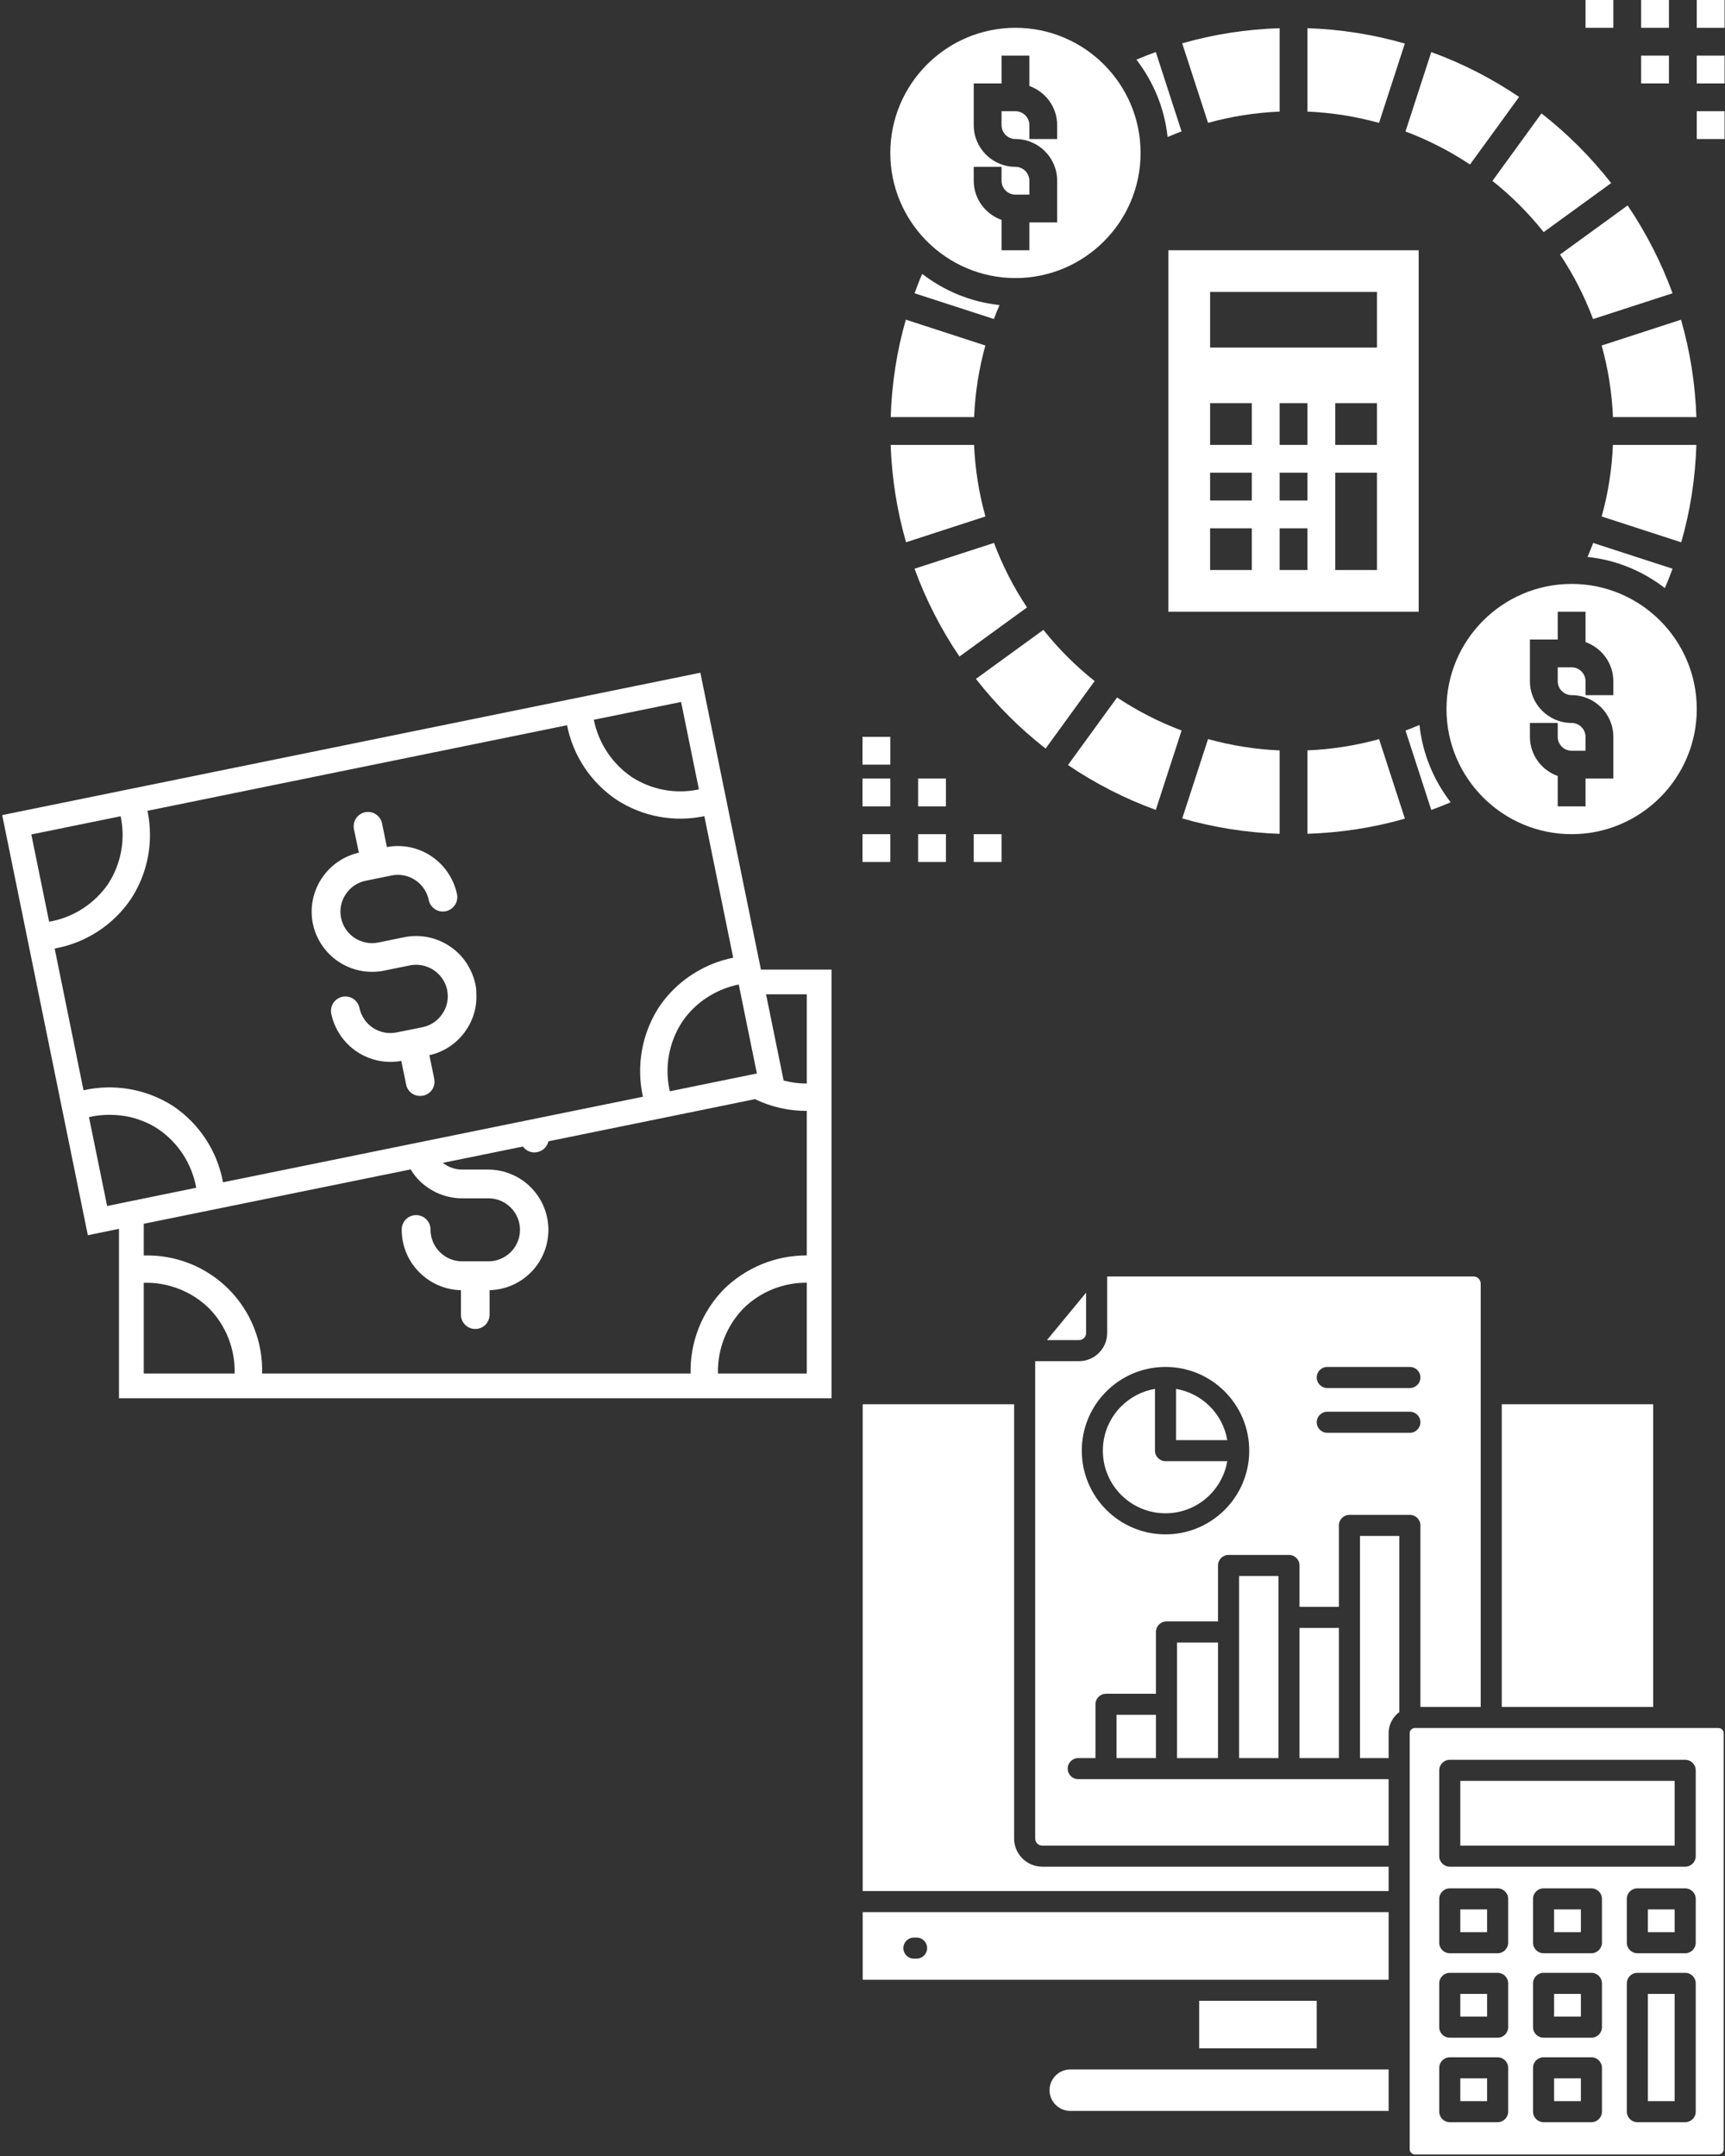
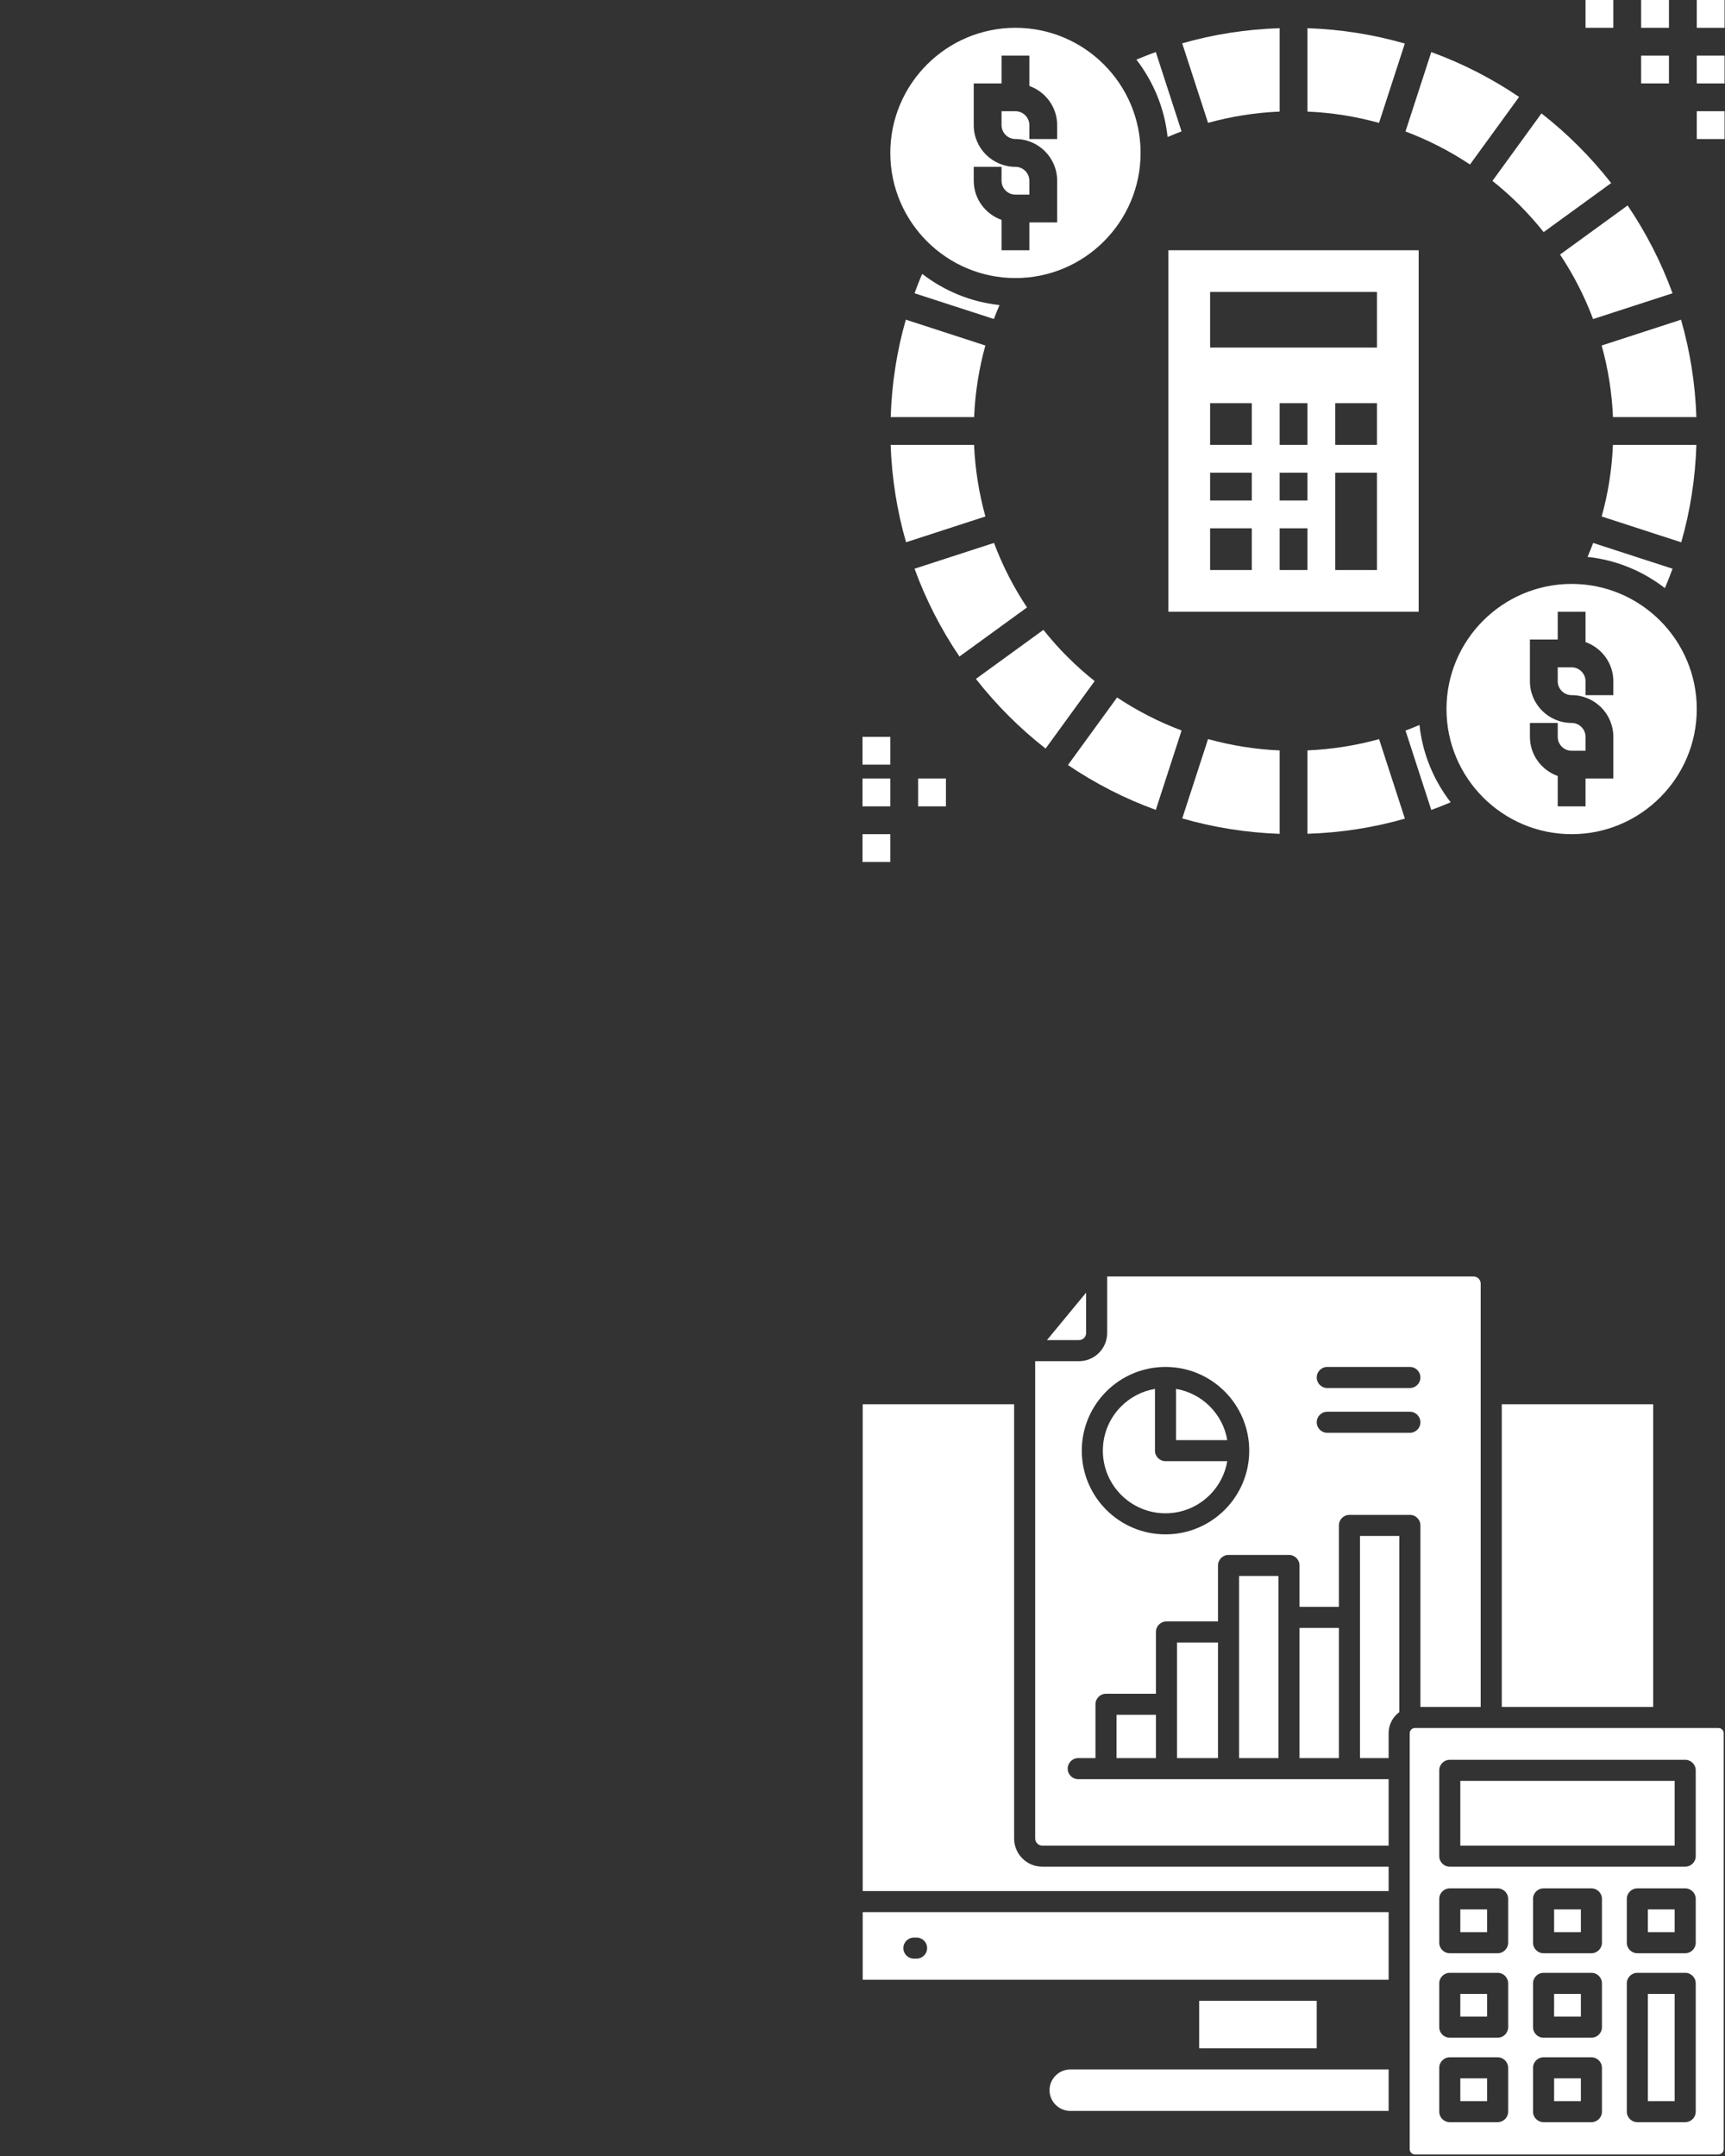
<svg xmlns="http://www.w3.org/2000/svg" width="1080" zoomAndPan="magnify" viewBox="0 0 810 1012.5" height="1350" preserveAspectRatio="xMidYMid meet" version="1.2">
  <rect x="0" y="0" width="810" height="1012.5" fill="#333333" stroke="none" />
  <defs>
    <clipPath id="4f9c1a772e">
      <path d="M 796 0 L 809.801 0 L 809.801 14 L 796 14 Z M 796 0 " />
    </clipPath>
    <clipPath id="5b7dcb9a34">
      <path d="M 796 26 L 809.801 26 L 809.801 40 L 796 40 Z M 796 26 " />
    </clipPath>
    <clipPath id="c6bc3aa66b">
      <path d="M 796 52 L 809.801 52 L 809.801 66 L 796 66 Z M 796 52 " />
    </clipPath>
    <clipPath id="8abf55555f">
      <path d="M 405 391 L 419 391 L 419 404.801 L 405 404.801 Z M 405 391 " />
    </clipPath>
    <clipPath id="23bf527bad">
      <path d="M 431 391 L 445 391 L 445 404.801 L 431 404.801 Z M 431 391 " />
    </clipPath>
    <clipPath id="6092383c00">
      <path d="M 457 391 L 471 391 L 471 404.801 L 457 404.801 Z M 457 391 " />
    </clipPath>
    <clipPath id="5528a3cf69">
      <path d="M 405 599.465 L 809.801 599.465 L 809.801 1011.762 L 405 1011.762 Z M 405 599.465 " />
    </clipPath>
    <clipPath id="c7c1b3f875">
      <path d="M 1 315.926 L 391 315.926 L 391 657 L 1 657 Z M 1 315.926 " />
    </clipPath>
  </defs>
  <g id="9e59be0eef">
    <path style=" stroke:none;fill-rule:nonzero;fill:#ffffff;fill-opacity:1;" d="M 568.227 248.102 L 587.812 248.102 L 587.812 267.691 L 568.227 267.691 Z M 568.227 221.988 L 587.812 221.988 L 587.812 235.047 L 568.227 235.047 Z M 568.227 189.344 L 587.812 189.344 L 587.812 208.93 L 568.227 208.93 Z M 568.227 137.109 L 646.574 137.109 L 646.574 163.227 L 568.227 163.227 Z M 646.574 208.93 L 626.988 208.93 L 626.988 189.344 L 646.574 189.344 Z M 646.574 267.691 L 626.988 267.691 L 626.988 221.988 L 646.574 221.988 Z M 613.93 208.93 L 600.871 208.93 L 600.871 189.344 L 613.93 189.344 Z M 613.93 235.047 L 600.871 235.047 L 600.871 221.988 L 613.93 221.988 Z M 613.93 267.691 L 600.871 267.691 L 600.871 248.102 L 613.93 248.102 Z M 548.641 287.277 L 666.16 287.277 L 666.16 117.523 L 548.641 117.523 L 548.641 287.277 " />
    <g clip-rule="nonzero" clip-path="url(#4f9c1a772e)">
      <path style=" stroke:none;fill-rule:nonzero;fill:#ffffff;fill-opacity:1;" d="M 796.742 0 L 796.742 13.059 L 809.801 13.059 L 809.801 0 L 796.742 0 " />
    </g>
    <path style=" stroke:none;fill-rule:nonzero;fill:#ffffff;fill-opacity:1;" d="M 783.684 0 L 770.625 0 L 770.625 13.059 L 783.684 13.059 L 783.684 0 " />
    <path style=" stroke:none;fill-rule:nonzero;fill:#ffffff;fill-opacity:1;" d="M 757.566 0 L 744.508 0 L 744.508 13.059 L 757.566 13.059 L 757.566 0 " />
    <g clip-rule="nonzero" clip-path="url(#5b7dcb9a34)">
      <path style=" stroke:none;fill-rule:nonzero;fill:#ffffff;fill-opacity:1;" d="M 796.742 39.176 L 809.801 39.176 L 809.801 26.117 L 796.742 26.117 L 796.742 39.176 " />
    </g>
    <g clip-rule="nonzero" clip-path="url(#c6bc3aa66b)">
      <path style=" stroke:none;fill-rule:nonzero;fill:#ffffff;fill-opacity:1;" d="M 796.742 65.289 L 809.801 65.289 L 809.801 52.23 L 796.742 52.23 L 796.742 65.289 " />
    </g>
    <path style=" stroke:none;fill-rule:nonzero;fill:#ffffff;fill-opacity:1;" d="M 783.684 26.117 L 770.625 26.117 L 770.625 39.176 L 783.684 39.176 L 783.684 26.117 " />
    <g clip-rule="nonzero" clip-path="url(#8abf55555f)">
-       <path style=" stroke:none;fill-rule:nonzero;fill:#ffffff;fill-opacity:1;" d="M 405 404.801 L 418.059 404.801 L 418.059 391.742 L 405 391.742 L 405 404.801 " />
+       <path style=" stroke:none;fill-rule:nonzero;fill:#ffffff;fill-opacity:1;" d="M 405 404.801 L 418.059 404.801 L 418.059 391.742 L 405 391.742 " />
    </g>
    <path style=" stroke:none;fill-rule:nonzero;fill:#ffffff;fill-opacity:1;" d="M 405 378.684 L 418.059 378.684 L 418.059 365.625 L 405 365.625 L 405 378.684 " />
    <path style=" stroke:none;fill-rule:nonzero;fill:#ffffff;fill-opacity:1;" d="M 405 359.098 L 418.059 359.098 L 418.059 346.039 L 405 346.039 L 405 359.098 " />
    <g clip-rule="nonzero" clip-path="url(#23bf527bad)">
-       <path style=" stroke:none;fill-rule:nonzero;fill:#ffffff;fill-opacity:1;" d="M 431.117 404.801 L 444.176 404.801 L 444.176 391.742 L 431.117 391.742 L 431.117 404.801 " />
-     </g>
+       </g>
    <g clip-rule="nonzero" clip-path="url(#6092383c00)">
-       <path style=" stroke:none;fill-rule:nonzero;fill:#ffffff;fill-opacity:1;" d="M 457.23 404.801 L 470.289 404.801 L 470.289 391.742 L 457.23 391.742 L 457.23 404.801 " />
-     </g>
+       </g>
    <path style=" stroke:none;fill-rule:nonzero;fill:#ffffff;fill-opacity:1;" d="M 431.117 378.684 L 444.176 378.684 L 444.176 365.625 L 431.117 365.625 L 431.117 378.684 " />
    <path style=" stroke:none;fill-rule:nonzero;fill:#ffffff;fill-opacity:1;" d="M 659.988 343.105 L 672.078 380.367 C 675.141 379.246 678.172 378.07 681.184 376.77 C 673.25 366.492 667.973 354.047 666.543 340.453 C 664.375 341.371 662.184 342.266 659.988 343.105 " />
    <path style=" stroke:none;fill-rule:nonzero;fill:#ffffff;fill-opacity:1;" d="M 713.316 45.523 C 700.59 36.906 686.77 29.789 672.078 24.457 L 659.965 61.746 C 670.699 65.773 680.852 71.004 690.262 77.25 L 713.316 45.523 " />
    <path style=" stroke:none;fill-rule:nonzero;fill:#ffffff;fill-opacity:1;" d="M 489.953 295.797 L 458.254 318.824 C 467.789 331.016 478.781 342.008 490.973 351.547 L 514.004 319.848 C 505.102 312.781 497.02 304.695 489.953 295.797 " />
    <path style=" stroke:none;fill-rule:nonzero;fill:#ffffff;fill-opacity:1;" d="M 600.871 52.41 L 600.871 13.238 C 585.211 13.746 569.91 16.094 555.117 20.352 L 567.258 57.691 C 578.148 54.68 589.367 52.895 600.871 52.41 " />
    <path style=" stroke:none;fill-rule:nonzero;fill:#ffffff;fill-opacity:1;" d="M 659.656 20.453 C 645.043 16.246 629.742 13.773 613.93 13.238 L 613.93 52.41 C 625.535 52.895 636.754 54.73 647.543 57.715 L 659.656 20.453 " />
    <path style=" stroke:none;fill-rule:nonzero;fill:#ffffff;fill-opacity:1;" d="M 748.055 149.836 L 785.367 137.723 C 780.012 123.059 772.895 109.207 764.273 96.48 L 732.547 119.539 C 738.824 128.949 744.023 139.098 748.055 149.836 " />
    <path style=" stroke:none;fill-rule:nonzero;fill:#ffffff;fill-opacity:1;" d="M 554.812 61.695 L 542.723 24.434 C 539.66 25.555 536.602 26.727 533.617 28.004 C 541.547 38.309 546.828 50.754 548.258 64.348 C 550.426 63.43 552.617 62.535 554.812 61.695 " />
    <path style=" stroke:none;fill-rule:nonzero;fill:#ffffff;fill-opacity:1;" d="M 796.562 208.93 L 757.363 208.93 C 756.906 220.43 755.121 231.652 752.086 242.543 L 789.449 254.684 C 793.707 239.867 796.055 224.59 796.562 208.93 " />
    <path style=" stroke:none;fill-rule:nonzero;fill:#ffffff;fill-opacity:1;" d="M 757.391 195.871 L 796.562 195.871 C 796.027 180.059 793.555 164.758 789.348 150.141 L 752.086 162.258 C 755.07 173.02 756.906 184.266 757.391 195.871 " />
    <path style=" stroke:none;fill-rule:nonzero;fill:#ffffff;fill-opacity:1;" d="M 757.566 326.453 L 744.508 326.453 L 744.508 319.922 C 744.508 316.328 741.578 313.395 737.98 313.395 L 731.453 313.395 L 731.453 319.922 C 731.453 323.52 734.383 326.453 737.98 326.453 C 748.793 326.453 757.566 335.227 757.566 346.039 L 757.566 365.625 L 744.508 365.625 L 744.508 378.684 L 731.453 378.684 L 731.453 364.426 C 723.879 361.723 718.395 354.531 718.395 346.039 L 718.395 339.508 L 731.453 339.508 L 731.453 346.039 C 731.453 349.637 734.383 352.566 737.98 352.566 L 744.508 352.566 L 744.508 346.039 C 744.508 342.441 741.578 339.508 737.98 339.508 C 727.168 339.508 718.395 330.738 718.395 319.922 L 718.395 300.336 L 731.453 300.336 L 731.453 287.277 L 744.508 287.277 L 744.508 301.535 C 752.086 304.238 757.566 311.43 757.566 319.922 Z M 737.98 274.219 C 705.566 274.219 679.219 300.59 679.219 332.98 C 679.219 365.371 705.566 391.742 737.98 391.742 C 770.395 391.742 796.742 365.371 796.742 332.98 C 796.742 300.59 770.395 274.219 737.98 274.219 " />
    <path style=" stroke:none;fill-rule:nonzero;fill:#ffffff;fill-opacity:1;" d="M 745.453 261.543 C 759.047 262.973 771.492 268.25 781.77 276.184 C 783.07 273.172 784.246 270.141 785.367 267.078 L 748.105 254.988 C 747.266 257.184 746.371 259.375 745.453 261.543 " />
    <path style=" stroke:none;fill-rule:nonzero;fill:#ffffff;fill-opacity:1;" d="M 724.848 109.004 L 756.547 85.973 C 747.008 73.781 736.016 62.789 723.824 53.254 L 700.797 84.953 C 709.695 92.02 717.781 100.102 724.848 109.004 " />
    <path style=" stroke:none;fill-rule:nonzero;fill:#ffffff;fill-opacity:1;" d="M 613.93 352.391 L 613.93 391.562 C 629.59 391.055 644.867 388.707 659.684 384.449 L 647.57 347.109 C 636.652 350.121 625.43 351.906 613.93 352.391 " />
    <path style=" stroke:none;fill-rule:nonzero;fill:#ffffff;fill-opacity:1;" d="M 418.238 195.871 L 457.41 195.871 C 457.895 184.367 459.68 173.148 462.691 162.258 L 425.352 150.117 C 421.094 164.91 418.746 180.211 418.238 195.871 " />
    <path style=" stroke:none;fill-rule:nonzero;fill:#ffffff;fill-opacity:1;" d="M 457.387 208.93 L 418.211 208.93 C 418.773 224.742 421.246 240.043 425.453 254.656 L 462.715 242.543 C 459.73 231.781 457.895 220.535 457.387 208.93 " />
    <path style=" stroke:none;fill-rule:nonzero;fill:#ffffff;fill-opacity:1;" d="M 466.746 254.965 L 429.434 267.078 C 434.789 281.742 441.906 295.594 450.523 308.316 L 482.25 285.262 C 475.977 275.852 470.773 265.699 466.746 254.965 " />
    <path style=" stroke:none;fill-rule:nonzero;fill:#ffffff;fill-opacity:1;" d="M 501.48 359.273 C 514.207 367.895 528.031 375.012 542.723 380.34 L 554.836 343.055 C 544.098 339.023 533.949 333.797 524.539 327.547 L 501.48 359.273 " />
    <path style=" stroke:none;fill-rule:nonzero;fill:#ffffff;fill-opacity:1;" d="M 469.348 143.258 C 455.754 141.828 443.309 136.547 433.027 128.617 C 431.727 131.602 430.555 134.66 429.434 137.723 L 466.695 149.812 C 467.512 147.617 468.402 145.426 469.348 143.258 " />
    <path style=" stroke:none;fill-rule:nonzero;fill:#ffffff;fill-opacity:1;" d="M 555.141 384.348 C 569.758 388.555 585.059 391.027 600.871 391.59 L 600.871 352.414 C 589.266 351.906 578.043 350.07 567.258 347.086 L 555.141 384.348 " />
    <path style=" stroke:none;fill-rule:nonzero;fill:#ffffff;fill-opacity:1;" d="M 457.23 78.348 L 470.289 78.348 L 470.289 84.879 C 470.289 88.473 473.223 91.406 476.82 91.406 L 483.348 91.406 L 483.348 84.879 C 483.348 81.281 480.414 78.348 476.82 78.348 C 466.004 78.348 457.23 69.574 457.23 58.762 L 457.23 39.176 L 470.289 39.176 L 470.289 26.117 L 483.348 26.117 L 483.348 40.371 C 490.922 43.078 496.406 50.27 496.406 58.762 L 496.406 65.289 L 483.348 65.289 L 483.348 58.762 C 483.348 55.164 480.414 52.23 476.82 52.23 L 470.289 52.23 L 470.289 58.762 C 470.289 62.355 473.223 65.289 476.82 65.289 C 487.633 65.289 496.406 74.062 496.406 84.879 L 496.406 104.465 L 483.348 104.465 L 483.348 117.523 L 470.289 117.523 L 470.289 103.266 C 462.715 100.562 457.23 93.371 457.23 84.879 Z M 476.82 130.582 C 509.234 130.582 535.582 104.211 535.582 71.82 C 535.582 39.43 509.234 13.059 476.82 13.059 C 444.43 13.059 418.059 39.43 418.059 71.82 C 418.059 104.211 444.43 130.582 476.82 130.582 " />
    <g clip-rule="nonzero" clip-path="url(#5528a3cf69)">
      <path style=" stroke:none;fill-rule:evenodd;fill:#ffffff;fill-opacity:1;" d="M 491.617 629.332 L 506.672 629.332 C 507.586 629.332 508.414 628.957 509.02 628.352 C 509.625 627.746 510 626.914 510 626.004 L 510 607.055 Z M 429.129 919.816 C 426.398 919.816 424.184 917.602 424.184 914.867 C 424.184 912.137 426.398 909.922 429.129 909.922 L 430.395 909.922 C 433.125 909.922 435.344 912.137 435.344 914.867 C 435.344 917.602 433.125 919.816 430.395 919.816 Z M 618.289 961.961 L 618.289 939.621 L 563.082 939.621 L 563.082 961.961 Z M 806.938 811.508 L 781.223 811.508 C 781.223 811.508 781.203 811.508 781.203 811.508 L 664.391 811.508 C 664.129 811.508 663.875 811.551 663.637 811.633 L 663.602 811.645 C 663.25 811.766 662.93 811.969 662.668 812.23 C 662.223 812.68 661.945 813.289 661.945 813.957 L 661.945 934.676 C 661.945 934.676 661.945 934.691 661.945 934.691 L 661.945 1009.309 C 661.945 1009.977 662.223 1010.59 662.668 1011.035 C 663.113 1011.48 663.723 1011.758 664.391 1011.758 L 806.938 1011.758 C 807.605 1011.758 808.219 1011.48 808.664 1011.035 C 809.109 1010.59 809.387 1009.977 809.387 1009.309 L 809.387 813.957 C 809.387 813.289 809.109 812.676 808.664 812.23 C 808.219 811.785 807.605 811.512 806.938 811.512 Z M 652.051 888.086 L 652.051 876.629 L 489.418 876.629 C 485.777 876.629 482.469 875.145 480.074 872.75 C 477.68 870.355 476.195 867.047 476.195 863.406 L 476.195 659.461 L 405.098 659.461 L 405.098 888.086 Z M 652.051 929.727 L 652.051 897.98 L 405.098 897.98 L 405.098 929.727 Z M 652.051 991.336 L 652.051 971.855 L 502.562 971.855 C 499.891 971.855 497.457 972.953 495.688 974.719 C 493.922 976.488 492.824 978.922 492.824 981.594 C 492.824 984.27 493.922 986.703 495.688 988.469 C 497.457 990.238 499.891 991.336 502.562 991.336 Z M 705.18 801.613 L 776.273 801.613 L 776.273 659.461 L 705.18 659.461 Z M 698.285 896.707 L 698.285 907.379 L 685.711 907.379 L 685.711 896.707 Z M 680.762 886.812 L 703.234 886.812 C 705.965 886.812 708.18 889.027 708.18 891.758 L 708.18 912.328 C 708.18 915.062 705.965 917.277 703.234 917.277 L 680.762 917.277 C 678.031 917.277 675.816 915.062 675.816 912.328 L 675.816 891.758 C 675.816 889.027 678.031 886.812 680.762 886.812 Z M 742.324 896.707 L 742.324 907.379 L 729.75 907.379 L 729.75 896.707 Z M 724.801 886.812 L 747.273 886.812 C 750.004 886.812 752.219 889.027 752.219 891.758 L 752.219 912.328 C 752.219 915.062 750.004 917.277 747.273 917.277 L 724.801 917.277 C 722.07 917.277 719.855 915.062 719.855 912.328 L 719.855 891.758 C 719.855 889.027 722.07 886.812 724.801 886.812 Z M 786.363 896.707 L 786.363 907.379 L 773.789 907.379 L 773.789 896.707 Z M 768.84 886.812 L 791.312 886.812 C 794.043 886.812 796.258 889.027 796.258 891.758 L 796.258 912.328 C 796.258 915.062 794.043 917.277 791.312 917.277 L 768.84 917.277 C 766.109 917.277 763.895 915.062 763.895 912.328 L 763.895 891.758 C 763.895 889.027 766.109 886.812 768.84 886.812 Z M 698.285 936.375 L 698.285 947.051 L 685.711 947.051 L 685.711 936.375 Z M 680.762 926.48 L 703.234 926.48 C 705.965 926.48 708.18 928.695 708.18 931.43 L 708.18 952 C 708.18 954.73 705.965 956.945 703.234 956.945 L 680.762 956.945 C 678.031 956.945 675.816 954.73 675.816 952 L 675.816 931.43 C 675.816 928.695 678.031 926.48 680.762 926.48 Z M 742.324 936.375 L 742.324 947.051 L 729.75 947.051 L 729.75 936.375 Z M 724.801 926.48 L 747.273 926.48 C 750.004 926.48 752.219 928.695 752.219 931.43 L 752.219 952 C 752.219 954.73 750.004 956.945 747.273 956.945 L 724.801 956.945 C 722.07 956.945 719.855 954.73 719.855 952 L 719.855 931.43 C 719.855 928.695 722.07 926.48 724.801 926.48 Z M 698.285 976.047 L 698.285 986.723 L 685.711 986.723 L 685.711 976.047 Z M 680.762 966.152 L 703.234 966.152 C 705.965 966.152 708.18 968.367 708.18 971.098 L 708.18 991.668 C 708.18 994.402 705.965 996.617 703.234 996.617 L 680.762 996.617 C 678.031 996.617 675.816 994.402 675.816 991.668 L 675.816 971.098 C 675.816 968.367 678.031 966.152 680.762 966.152 Z M 742.324 976.047 L 742.324 986.723 L 729.75 986.723 L 729.75 976.047 Z M 724.801 966.152 L 747.273 966.152 C 750.004 966.152 752.219 968.367 752.219 971.098 L 752.219 991.668 C 752.219 994.402 750.004 996.617 747.273 996.617 L 724.801 996.617 C 722.07 996.617 719.855 994.402 719.855 991.668 L 719.855 971.098 C 719.855 968.367 722.07 966.152 724.801 966.152 Z M 786.363 936.375 L 786.363 986.723 L 773.789 986.723 L 773.789 936.375 Z M 768.84 926.48 L 791.312 926.48 C 794.043 926.48 796.258 928.695 796.258 931.43 L 796.258 991.668 C 796.258 994.402 794.043 996.617 791.312 996.617 L 768.84 996.617 C 766.109 996.617 763.895 994.402 763.895 991.668 L 763.895 931.43 C 763.895 928.695 766.109 926.48 768.84 926.48 Z M 786.363 836.332 L 786.363 866.734 L 685.711 866.734 L 685.711 836.332 Z M 680.762 826.438 L 791.312 826.438 C 794.043 826.438 796.258 828.652 796.258 831.383 L 796.258 871.684 C 796.258 874.414 794.043 876.629 791.312 876.629 L 680.762 876.629 C 678.031 876.629 675.816 874.414 675.816 871.684 L 675.816 831.383 C 675.816 828.652 678.031 826.438 680.762 826.438 Z M 547.281 641.941 C 558.137 641.941 567.965 646.344 575.078 653.457 C 582.191 660.57 586.594 670.398 586.594 681.254 C 586.594 692.109 582.195 701.938 575.078 709.051 C 567.965 716.164 558.137 720.566 547.281 720.566 C 536.426 720.566 526.598 716.168 519.484 709.051 C 512.371 701.938 507.969 692.109 507.969 681.254 C 507.969 670.398 512.371 660.57 519.484 653.457 C 526.598 646.344 536.426 641.941 547.281 641.941 Z M 600.312 825.637 L 581.82 825.637 L 581.82 740.125 L 600.312 740.125 Z M 571.926 825.637 L 552.676 825.637 L 552.676 771.348 L 571.926 771.348 Z M 542.781 805.324 L 542.781 825.637 L 524.289 825.637 L 524.289 805.324 Z M 657.082 804.02 C 656.582 804.391 656.109 804.797 655.672 805.234 C 653.438 807.469 652.047 810.559 652.047 813.957 L 652.047 825.637 L 638.594 825.637 L 638.594 721.312 L 657.082 721.312 Z M 628.695 754.613 L 610.207 754.613 L 610.207 735.176 C 610.207 732.445 607.992 730.23 605.258 730.23 L 576.875 730.23 C 574.141 730.23 571.926 732.445 571.926 735.176 L 571.926 761.453 L 547.727 761.453 C 544.996 761.453 542.781 763.668 542.781 766.398 L 542.781 795.43 L 519.344 795.43 C 516.609 795.43 514.395 797.645 514.395 800.379 L 514.395 825.637 L 506.297 825.637 C 503.562 825.637 501.348 827.852 501.348 830.586 C 501.348 833.316 503.562 835.531 506.297 835.531 L 652.051 835.531 L 652.051 866.734 L 489.418 866.734 C 488.508 866.734 487.676 866.359 487.07 865.754 C 486.465 865.148 486.09 864.316 486.09 863.41 L 486.09 639.227 L 506.672 639.227 C 510.316 639.227 513.621 637.742 516.016 635.348 C 518.41 632.953 519.895 629.645 519.895 626.004 L 519.895 599.469 L 691.957 599.469 C 692.863 599.469 693.695 599.844 694.301 600.449 C 694.906 601.055 695.281 601.887 695.281 602.797 L 695.281 801.613 L 666.977 801.613 L 666.977 716.363 C 666.977 713.629 664.762 711.414 662.031 711.414 L 633.645 711.414 C 630.91 711.414 628.695 713.629 628.695 716.363 Z M 628.695 825.637 L 610.207 825.637 L 610.207 764.508 L 628.695 764.508 Z M 552.23 652.25 C 558.371 653.293 563.863 656.234 568.082 660.453 C 572.301 664.672 575.246 670.164 576.285 676.309 L 552.23 676.309 Z M 576.285 686.203 C 575.242 692.344 572.301 697.84 568.082 702.055 C 562.758 707.379 555.406 710.672 547.281 710.672 C 539.156 710.672 531.801 707.379 526.477 702.055 C 521.156 696.734 517.863 689.379 517.863 681.254 C 517.863 673.129 521.156 665.773 526.477 660.453 C 530.695 656.234 536.191 653.293 542.332 652.25 L 542.332 681.254 C 542.332 683.984 544.547 686.199 547.281 686.199 L 576.281 686.199 Z M 662.031 662.977 C 664.762 662.977 666.977 665.191 666.977 667.922 C 666.977 670.656 664.762 672.871 662.031 672.871 L 623.234 672.871 C 620.504 672.871 618.289 670.656 618.289 667.922 C 618.289 665.191 620.504 662.977 623.234 662.977 Z M 662.031 641.941 L 623.234 641.941 C 620.504 641.941 618.289 644.156 618.289 646.891 C 618.289 649.621 620.504 651.836 623.234 651.836 L 662.031 651.836 C 664.762 651.836 666.977 649.621 666.977 646.891 C 666.977 644.156 664.762 641.941 662.031 641.941 Z M 662.031 641.941 " />
    </g>
    <g clip-rule="nonzero" clip-path="url(#c7c1b3f875)">
-       <path style=" stroke:none;fill-rule:nonzero;fill:#ffffff;fill-opacity:1;" d="M 198.645 514.555 L 198.379 514.555 C 197.953 514.629 197.523 514.668 197.094 514.66 C 196.66 514.652 196.234 514.605 195.812 514.516 C 195.391 514.426 194.98 514.297 194.586 514.125 C 194.188 513.957 193.812 513.75 193.457 513.504 C 193.102 513.262 192.77 512.984 192.469 512.676 C 192.168 512.367 191.898 512.031 191.66 511.672 C 191.426 511.312 191.227 510.93 191.066 510.531 C 190.902 510.129 190.781 509.719 190.703 509.293 L 188.426 498.234 C 187.523 498.398 186.617 498.516 185.703 498.59 C 184.789 498.664 183.875 498.695 182.961 498.68 C 182.043 498.668 181.129 498.609 180.219 498.508 C 179.309 498.406 178.406 498.262 177.512 498.07 C 176.613 497.883 175.73 497.648 174.855 497.375 C 173.98 497.102 173.121 496.785 172.281 496.426 C 171.438 496.07 170.613 495.672 169.809 495.234 C 169.004 494.797 168.223 494.32 167.461 493.809 C 166.703 493.297 165.969 492.746 165.266 492.164 C 164.559 491.578 163.883 490.965 163.234 490.312 C 162.59 489.664 161.977 488.984 161.395 488.277 C 160.816 487.57 160.27 486.836 159.762 486.074 C 159.25 485.312 158.777 484.527 158.344 483.723 C 157.91 482.914 157.516 482.09 157.16 481.246 C 156.809 480.398 156.496 479.539 156.223 478.664 C 155.953 477.789 155.727 476.902 155.539 476.008 C 155.457 475.574 155.414 475.137 155.414 474.695 C 155.418 474.254 155.461 473.82 155.551 473.387 C 155.637 472.953 155.766 472.535 155.934 472.129 C 156.102 471.719 156.309 471.332 156.555 470.965 C 156.801 470.602 157.078 470.262 157.391 469.949 C 157.703 469.637 158.039 469.355 158.406 469.109 C 158.773 468.863 159.16 468.656 159.566 468.488 C 159.973 468.316 160.391 468.188 160.824 468.098 C 161.258 468.012 161.691 467.965 162.133 467.965 C 162.574 467.961 163.012 468 163.445 468.086 C 163.879 468.168 164.297 468.293 164.707 468.457 C 165.117 468.621 165.504 468.824 165.875 469.066 C 166.242 469.309 166.586 469.582 166.898 469.891 C 167.215 470.199 167.496 470.535 167.746 470.898 C 167.996 471.266 168.207 471.648 168.383 472.055 C 168.555 472.457 168.691 472.875 168.781 473.309 C 168.977 474.258 169.262 475.184 169.637 476.078 C 170.012 476.973 170.473 477.824 171.016 478.629 C 171.559 479.434 172.176 480.176 172.867 480.859 C 173.555 481.543 174.305 482.152 175.113 482.688 C 175.926 483.227 176.777 483.676 177.68 484.043 C 178.578 484.41 179.504 484.688 180.457 484.875 C 181.41 485.059 182.371 485.148 183.344 485.145 C 184.312 485.141 185.273 485.043 186.227 484.848 L 198.402 482.398 C 200.328 482.008 202.102 481.262 203.727 480.156 C 205.348 479.051 206.695 477.676 207.766 476.027 C 208.727 474.613 209.418 473.078 209.832 471.418 C 210.246 469.762 210.359 468.082 210.172 466.383 C 210.121 465.887 210.078 465.391 209.988 464.949 C 209.637 463.266 209.012 461.695 208.117 460.23 C 207.223 458.762 206.105 457.488 204.773 456.41 C 204.41 456.141 204.031 455.859 203.613 455.574 C 201.98 454.48 200.203 453.742 198.277 453.359 C 196.352 452.977 194.43 452.973 192.504 453.359 L 180.336 455.84 C 179.43 456.02 178.512 456.16 177.59 456.254 C 176.668 456.344 175.742 456.395 174.816 456.395 C 173.887 456.398 172.965 456.355 172.039 456.27 C 171.117 456.18 170.203 456.047 169.293 455.871 C 168.383 455.691 167.48 455.473 166.594 455.207 C 165.707 454.941 164.832 454.633 163.973 454.281 C 163.117 453.93 162.277 453.539 161.457 453.105 C 160.637 452.672 159.84 452.199 159.066 451.688 C 158.293 451.18 157.547 450.629 156.828 450.047 C 156.105 449.461 155.418 448.844 154.758 448.191 C 154.098 447.543 153.473 446.859 152.879 446.148 C 152.285 445.434 151.73 444.695 151.207 443.926 C 150.688 443.16 150.207 442.367 149.762 441.555 C 149.32 440.738 148.918 439.906 148.555 439.051 C 148.195 438.199 147.875 437.328 147.598 436.445 C 147.324 435.559 147.09 434.664 146.902 433.754 C 146.527 431.887 146.336 429.996 146.336 428.09 C 146.344 426.492 146.48 424.906 146.754 423.332 C 147.027 421.758 147.434 420.215 147.965 418.711 C 148.496 417.203 149.152 415.75 149.93 414.355 C 150.707 412.957 151.594 411.637 152.594 410.391 C 153.594 409.145 154.691 407.988 155.883 406.926 C 157.078 405.863 158.352 404.91 159.707 404.062 C 161.062 403.215 162.477 402.488 163.957 401.879 C 165.434 401.27 166.949 400.789 168.508 400.434 L 166.207 389.402 C 166.117 388.973 166.07 388.531 166.066 388.09 C 166.066 387.648 166.105 387.211 166.188 386.773 C 166.273 386.34 166.398 385.918 166.566 385.508 C 166.73 385.098 166.938 384.707 167.18 384.34 C 167.422 383.969 167.699 383.629 168.012 383.312 C 168.324 383 168.66 382.719 169.027 382.469 C 169.395 382.223 169.781 382.012 170.191 381.84 C 170.598 381.668 171.02 381.539 171.453 381.449 C 171.887 381.359 172.324 381.316 172.766 381.312 C 173.207 381.309 173.648 381.352 174.082 381.434 C 174.516 381.52 174.938 381.645 175.348 381.812 C 175.758 381.98 176.145 382.184 176.516 382.43 C 176.883 382.672 177.227 382.953 177.539 383.262 C 177.855 383.574 178.137 383.914 178.383 384.281 C 178.629 384.648 178.84 385.035 179.012 385.441 C 179.184 385.852 179.312 386.27 179.398 386.703 L 181.68 397.801 C 183.469 397.465 185.27 397.305 187.086 397.32 C 188.906 397.336 190.703 397.523 192.484 397.887 C 194.266 398.25 195.996 398.781 197.672 399.477 C 199.352 400.176 200.949 401.027 202.461 402.035 C 204.004 403.066 205.438 404.238 206.754 405.547 C 208.074 406.855 209.254 408.281 210.293 409.82 C 211.336 411.359 212.219 412.984 212.945 414.695 C 213.668 416.406 214.223 418.168 214.605 419.988 C 214.691 420.422 214.73 420.859 214.73 421.301 C 214.73 421.742 214.684 422.184 214.598 422.617 C 214.512 423.051 214.383 423.473 214.215 423.879 C 214.043 424.289 213.836 424.676 213.59 425.043 C 213.348 425.414 213.066 425.754 212.754 426.066 C 212.441 426.379 212.102 426.66 211.734 426.906 C 211.371 427.156 210.98 427.363 210.574 427.535 C 210.168 427.707 209.746 427.836 209.312 427.926 C 208.879 428.016 208.438 428.066 207.992 428.07 C 207.551 428.074 207.109 428.035 206.672 427.953 C 206.234 427.871 205.812 427.746 205.398 427.578 C 204.988 427.41 204.594 427.207 204.223 426.961 C 203.852 426.719 203.508 426.441 203.191 426.129 C 202.875 425.816 202.594 425.477 202.344 425.109 C 202.094 424.742 201.883 424.352 201.711 423.941 C 201.539 423.535 201.406 423.109 201.32 422.676 C 201.125 421.727 200.836 420.801 200.461 419.906 C 200.086 419.012 199.625 418.164 199.082 417.359 C 198.535 416.555 197.922 415.812 197.23 415.129 C 196.539 414.445 195.789 413.836 194.98 413.301 C 194.172 412.766 193.316 412.312 192.418 411.945 C 191.52 411.578 190.594 411.301 189.645 411.117 C 188.691 410.93 187.727 410.84 186.758 410.844 C 185.789 410.844 184.824 410.941 183.875 411.137 L 171.703 413.617 C 169.777 414.008 168.004 414.754 166.379 415.855 C 164.754 416.961 163.402 418.336 162.332 419.98 C 161.23 421.613 160.492 423.391 160.113 425.324 C 159.738 427.254 159.75 429.18 160.16 431.105 C 160.555 433.023 161.305 434.789 162.402 436.41 C 163.5 438.031 164.867 439.379 166.5 440.457 C 168.141 441.531 169.922 442.258 171.848 442.633 C 173.773 443.008 175.699 443.004 177.625 442.621 L 189.789 440.141 C 191.613 439.77 193.457 439.578 195.32 439.57 C 197.18 439.566 199.027 439.742 200.855 440.102 C 202.68 440.457 204.457 440.992 206.176 441.703 C 207.898 442.414 209.535 443.285 211.082 444.316 C 213.223 445.719 215.133 447.383 216.812 449.312 C 218.488 451.242 219.875 453.367 220.961 455.68 C 222.004 457.758 222.758 459.938 223.223 462.215 C 223.523 463.57 223.672 464.941 223.672 466.332 C 223.867 469.371 223.566 472.363 222.777 475.301 C 221.984 478.242 220.742 480.977 219.047 483.508 C 218.051 485.027 216.922 486.434 215.652 487.734 C 214.383 489.031 213.004 490.195 211.508 491.227 C 210.016 492.258 208.438 493.133 206.773 493.859 C 205.105 494.582 203.391 495.141 201.617 495.531 L 203.895 506.602 C 204.188 508.094 204.016 509.535 203.375 510.918 C 202.91 511.855 202.266 512.645 201.434 513.285 C 200.602 513.926 199.672 514.348 198.645 514.555 Z M 55.871 656.641 L 55.871 577.086 L 41.246 580.09 L 41.121 579.48 L 1.027 382.785 L 1.637 382.66 L 328.863 315.926 L 328.988 316.535 L 357.309 455.344 L 390.465 455.344 L 390.465 656.641 Z M 328.18 370.715 L 319.816 329.652 L 278.832 338.012 C 279.379 340.723 280.176 343.355 281.23 345.914 C 282.289 348.469 283.578 350.898 285.105 353.207 C 286.633 355.512 288.367 357.648 290.309 359.617 C 292.25 361.586 294.359 363.352 296.645 364.91 C 298.953 366.406 301.387 367.66 303.941 368.68 C 306.496 369.695 309.129 370.453 311.836 370.949 C 314.539 371.449 317.27 371.676 320.02 371.637 C 322.77 371.598 325.488 371.289 328.18 370.715 Z M 314.52 512.492 L 355.402 504.129 L 346.895 462.348 C 342.871 463.16 339.047 464.52 335.414 466.434 C 331.785 468.352 328.5 470.738 325.559 473.602 C 323.508 475.578 321.707 477.762 320.152 480.148 C 318.629 482.523 317.355 485.023 316.332 487.648 C 315.309 490.273 314.555 492.977 314.074 495.754 C 313.59 498.531 313.387 501.328 313.461 504.145 C 313.535 506.965 313.891 509.746 314.52 512.492 Z M 378.84 645.012 L 378.84 602.387 C 376.086 602.367 373.352 602.613 370.645 603.133 C 367.938 603.652 365.309 604.43 362.754 605.465 C 360.199 606.504 357.77 607.777 355.469 609.293 C 353.168 610.809 351.035 612.535 349.074 614.473 C 347.117 616.496 345.375 618.691 343.855 621.059 C 342.332 623.426 341.059 625.922 340.035 628.543 C 339.008 631.164 338.25 633.859 337.762 636.633 C 337.27 639.402 337.055 642.195 337.121 645.012 Z M 301.898 515.051 C 301.102 511.473 300.668 507.852 300.59 504.188 C 300.512 500.523 300.793 496.887 301.438 493.277 C 302.082 489.672 303.07 486.16 304.41 482.75 C 305.75 479.34 307.414 476.094 309.395 473.012 C 311.094 470.48 312.992 468.109 315.09 465.902 C 319.102 461.668 323.672 458.168 328.805 455.398 C 333.676 452.727 338.84 450.852 344.289 449.777 L 330.734 383.293 C 327.219 384.027 323.664 384.418 320.07 384.457 C 316.48 384.496 312.918 384.188 309.387 383.527 C 305.852 382.871 302.418 381.875 299.082 380.543 C 295.746 379.215 292.57 377.57 289.555 375.617 C 286.559 373.602 283.789 371.316 281.246 368.758 C 278.699 366.199 276.426 363.414 274.43 360.41 C 272.434 357.406 270.746 354.234 269.371 350.895 C 268 347.559 266.961 344.117 266.266 340.578 L 69.25 380.766 C 70.031 384.469 70.422 388.215 70.418 392 C 70.438 397.348 69.688 402.586 68.172 407.719 C 66.656 412.848 64.438 417.652 61.52 422.137 C 59.461 425.176 57.121 427.984 54.5 430.555 C 51.879 433.129 49.027 435.418 45.949 437.418 C 42.871 439.422 39.625 441.098 36.211 442.453 C 32.797 443.805 29.281 444.805 25.668 445.453 L 39.219 512.012 C 42.762 511.215 46.352 510.766 49.988 510.676 C 53.621 510.582 57.227 510.844 60.809 511.465 C 64.391 512.082 67.879 513.043 71.27 514.352 C 74.664 515.656 77.895 517.277 80.969 519.223 L 81.406 519.508 C 84.438 521.562 87.238 523.895 89.805 526.504 C 92.375 529.117 94.66 531.957 96.66 535.023 C 98.664 538.09 100.344 541.324 101.699 544.727 C 103.059 548.129 104.066 551.629 104.723 555.23 Z M 41.781 524.609 L 50.297 566.359 L 92.137 557.801 C 91.641 555.031 90.879 552.336 89.844 549.715 C 88.812 547.098 87.531 544.605 86.004 542.238 C 84.477 539.875 82.73 537.684 80.766 535.668 C 78.797 533.652 76.652 531.852 74.328 530.262 C 71.93 528.652 69.379 527.344 66.668 526.336 C 63.371 525.02 59.957 524.184 56.422 523.82 C 51.5 523.27 46.617 523.535 41.781 524.609 Z M 192.824 549.176 L 67.504 574.715 L 67.504 589.602 C 68.418 589.57 69.332 589.566 70.25 589.582 C 71.164 589.602 72.082 589.641 72.992 589.707 C 73.906 589.77 74.82 589.859 75.727 589.969 C 76.637 590.082 77.543 590.215 78.445 590.371 C 79.348 590.527 80.246 590.707 81.141 590.91 C 82.031 591.113 82.922 591.34 83.801 591.586 C 84.684 591.836 85.559 592.105 86.426 592.398 C 87.293 592.691 88.156 593.008 89.008 593.344 C 89.859 593.68 90.699 594.039 91.535 594.418 C 92.367 594.797 93.191 595.195 94.004 595.617 C 94.816 596.039 95.621 596.48 96.41 596.945 C 97.203 597.406 97.98 597.891 98.746 598.391 C 99.512 598.895 100.266 599.414 101.004 599.953 C 101.742 600.496 102.469 601.055 103.18 601.633 C 103.891 602.211 104.586 602.805 105.27 603.418 C 105.949 604.031 106.613 604.66 107.262 605.309 C 107.91 605.953 108.543 606.617 109.156 607.297 C 109.77 607.977 110.367 608.668 110.949 609.379 C 111.527 610.09 112.086 610.812 112.629 611.551 C 113.172 612.289 113.695 613.039 114.199 613.805 C 114.703 614.57 115.188 615.348 115.652 616.137 C 116.117 616.926 116.562 617.727 116.984 618.539 C 117.41 619.352 117.812 620.172 118.191 621.008 C 118.574 621.84 118.934 622.68 119.273 623.531 C 119.613 624.383 119.93 625.242 120.223 626.109 C 120.52 626.977 120.793 627.852 121.043 628.73 C 121.293 629.613 121.52 630.5 121.727 631.391 C 121.93 632.285 122.113 633.184 122.273 634.086 C 122.43 634.988 122.566 635.891 122.68 636.801 C 122.793 637.711 122.883 638.621 122.949 639.535 C 123.02 640.449 123.062 641.363 123.082 642.277 C 123.102 643.195 123.098 644.109 123.07 645.027 L 324.281 645.027 C 324.195 641.367 324.477 637.734 325.121 634.129 C 325.77 630.523 326.766 627.02 328.109 623.617 C 329.457 620.211 331.129 616.977 333.125 613.906 C 335.121 610.836 337.402 607.996 339.969 605.383 C 342.539 602.863 345.328 600.617 348.336 598.641 C 351.344 596.668 354.516 595 357.848 593.645 C 361.18 592.289 364.613 591.266 368.145 590.578 C 371.676 589.891 375.242 589.551 378.84 589.562 L 378.84 521.691 C 374.633 521.719 370.477 521.266 366.371 520.332 C 362.266 519.402 358.316 518.02 354.531 516.18 L 257.555 535.973 C 257.375 536.715 257.078 537.406 256.672 538.047 C 256.262 538.691 255.758 539.25 255.16 539.727 C 254.562 540.199 253.906 540.562 253.188 540.82 C 252.469 541.074 251.727 541.203 250.965 541.211 C 249.891 541.207 248.879 540.961 247.922 540.473 C 246.969 539.984 246.172 539.309 245.543 538.441 L 207.941 546.094 C 209.227 547.113 210.641 547.895 212.188 548.434 C 213.73 548.977 215.324 549.25 216.961 549.254 L 229.402 549.254 C 230.32 549.262 231.234 549.312 232.148 549.41 C 233.059 549.504 233.965 549.645 234.867 549.828 C 235.766 550.012 236.652 550.242 237.531 550.512 C 238.406 550.781 239.27 551.094 240.117 551.449 C 240.961 551.805 241.789 552.199 242.598 552.633 C 243.406 553.066 244.191 553.539 244.953 554.051 C 245.719 554.562 246.453 555.109 247.164 555.691 C 247.871 556.273 248.551 556.891 249.199 557.539 C 249.852 558.188 250.465 558.867 251.051 559.574 C 251.633 560.285 252.18 561.02 252.691 561.781 C 253.203 562.543 253.68 563.328 254.113 564.137 C 254.551 564.945 254.945 565.77 255.301 566.617 C 255.656 567.465 255.969 568.324 256.238 569.203 C 256.512 570.078 256.738 570.969 256.926 571.867 C 257.109 572.766 257.25 573.672 257.348 574.586 C 257.445 575.496 257.496 576.414 257.504 577.328 C 257.512 578.246 257.477 579.164 257.395 580.078 C 257.316 580.992 257.191 581.902 257.02 582.805 C 256.852 583.707 256.637 584.598 256.383 585.477 C 256.125 586.359 255.828 587.227 255.488 588.078 C 255.148 588.934 254.766 589.766 254.344 590.582 C 253.926 591.398 253.465 592.191 252.965 592.961 C 252.469 593.73 251.934 594.477 251.363 595.195 C 250.789 595.914 250.188 596.602 249.547 597.262 C 248.91 597.922 248.242 598.551 247.543 599.145 C 246.844 599.742 246.117 600.301 245.363 600.824 C 244.609 601.348 243.836 601.836 243.035 602.285 C 242.234 602.734 241.414 603.145 240.57 603.512 C 239.73 603.883 238.875 604.207 238.004 604.496 C 237.129 604.781 236.246 605.023 235.352 605.223 C 234.453 605.422 233.551 605.578 232.641 605.691 C 231.73 605.805 230.816 605.871 229.898 605.895 L 229.898 617.207 C 229.91 617.656 229.879 618.102 229.801 618.547 C 229.723 618.988 229.602 619.418 229.438 619.84 C 229.273 620.258 229.07 620.656 228.828 621.035 C 228.586 621.414 228.305 621.762 227.992 622.086 C 227.68 622.406 227.336 622.695 226.965 622.949 C 226.594 623.203 226.199 623.418 225.785 623.59 C 225.371 623.766 224.945 623.898 224.504 623.988 C 224.062 624.078 223.617 624.121 223.168 624.121 C 222.719 624.121 222.273 624.078 221.832 623.988 C 221.391 623.898 220.965 623.766 220.547 623.594 C 220.133 623.418 219.742 623.203 219.371 622.949 C 219 622.695 218.656 622.406 218.344 622.086 C 218.027 621.762 217.75 621.414 217.508 621.035 C 217.262 620.656 217.059 620.258 216.895 619.84 C 216.73 619.418 216.613 618.988 216.535 618.547 C 216.457 618.102 216.426 617.656 216.438 617.207 L 216.438 605.895 C 214.621 605.855 212.824 605.641 211.051 605.254 C 209.273 604.871 207.555 604.32 205.883 603.605 C 204.215 602.887 202.629 602.02 201.125 601 C 199.621 599.98 198.23 598.828 196.949 597.539 C 195.629 596.234 194.453 594.809 193.414 593.27 C 192.379 591.73 191.504 590.102 190.793 588.391 C 190.078 586.676 189.539 584.91 189.18 583.09 C 188.816 581.27 188.637 579.43 188.637 577.574 C 188.625 577.121 188.656 576.676 188.734 576.23 C 188.812 575.785 188.934 575.352 189.098 574.934 C 189.262 574.512 189.469 574.113 189.711 573.73 C 189.957 573.352 190.234 573 190.551 572.68 C 190.863 572.355 191.207 572.066 191.582 571.812 C 191.953 571.555 192.348 571.34 192.766 571.164 C 193.18 570.988 193.609 570.855 194.051 570.77 C 194.496 570.68 194.941 570.633 195.395 570.633 C 195.844 570.633 196.293 570.68 196.734 570.77 C 197.176 570.855 197.605 570.988 198.02 571.164 C 198.438 571.34 198.832 571.555 199.203 571.812 C 199.578 572.066 199.922 572.355 200.234 572.68 C 200.551 573 200.828 573.352 201.074 573.73 C 201.32 574.113 201.523 574.512 201.688 574.934 C 201.852 575.352 201.973 575.785 202.051 576.23 C 202.129 576.676 202.16 577.121 202.148 577.574 C 202.156 578.543 202.258 579.504 202.453 580.453 C 202.645 581.402 202.93 582.324 203.305 583.219 C 203.684 584.113 204.141 584.961 204.68 585.766 C 205.223 586.57 205.836 587.316 206.523 588 C 207.211 588.684 207.957 589.297 208.762 589.836 C 209.566 590.375 210.418 590.832 211.312 591.203 C 212.211 591.574 213.133 591.855 214.082 592.051 C 215.031 592.242 215.992 592.34 216.961 592.344 L 229.402 592.344 C 230.371 592.34 231.328 592.246 232.281 592.055 C 233.23 591.863 234.152 591.582 235.047 591.207 C 235.941 590.836 236.793 590.379 237.598 589.84 C 238.402 589.301 239.148 588.691 239.832 588.004 C 240.52 587.32 241.129 586.574 241.668 585.77 C 242.207 584.965 242.664 584.113 243.035 583.219 C 243.406 582.324 243.688 581.402 243.879 580.453 C 244.07 579.504 244.168 578.543 244.172 577.574 C 244.168 575.609 243.789 573.723 243.039 571.906 C 242.285 570.094 241.215 568.492 239.832 567.102 C 238.453 565.711 236.863 564.637 235.055 563.887 C 233.25 563.133 231.367 562.758 229.41 562.758 L 216.953 562.758 C 215.094 562.75 213.254 562.566 211.434 562.199 C 209.609 561.832 207.844 561.289 206.125 560.578 C 204.41 559.867 202.777 558.992 201.234 557.961 C 199.688 556.93 198.254 555.758 196.938 554.449 C 195.348 552.863 193.977 551.105 192.824 549.176 Z M 56.641 383.328 L 14.707 391.879 L 23.074 432.863 C 25.867 432.375 28.586 431.617 31.227 430.59 C 33.871 429.559 36.387 428.277 38.773 426.742 C 41.156 425.207 43.367 423.453 45.402 421.477 C 47.438 419.5 49.254 417.34 50.855 415 C 52.352 412.676 53.605 410.23 54.617 407.664 C 55.633 405.094 56.387 402.453 56.883 399.734 C 57.379 397.02 57.605 394.281 57.566 391.52 C 57.527 388.758 57.219 386.027 56.641 383.328 Z M 98.234 614.473 C 96.211 612.488 94.008 610.723 91.629 609.18 C 89.246 607.641 86.738 606.352 84.098 605.316 C 81.457 604.281 78.738 603.52 75.945 603.031 C 73.152 602.543 70.336 602.34 67.504 602.422 L 67.504 645.012 L 110.172 645.012 C 110.246 642.195 110.043 639.402 109.559 636.629 C 109.07 633.855 108.316 631.156 107.293 628.535 C 106.266 625.91 104.992 623.418 103.469 621.051 C 101.941 618.684 100.199 616.492 98.234 614.473 Z M 367.965 507.438 C 371.531 508.379 375.156 508.852 378.84 508.863 L 378.84 466.949 L 359.707 466.949 Z M 367.965 507.438 " />
-     </g>
+       </g>
  </g>
</svg>